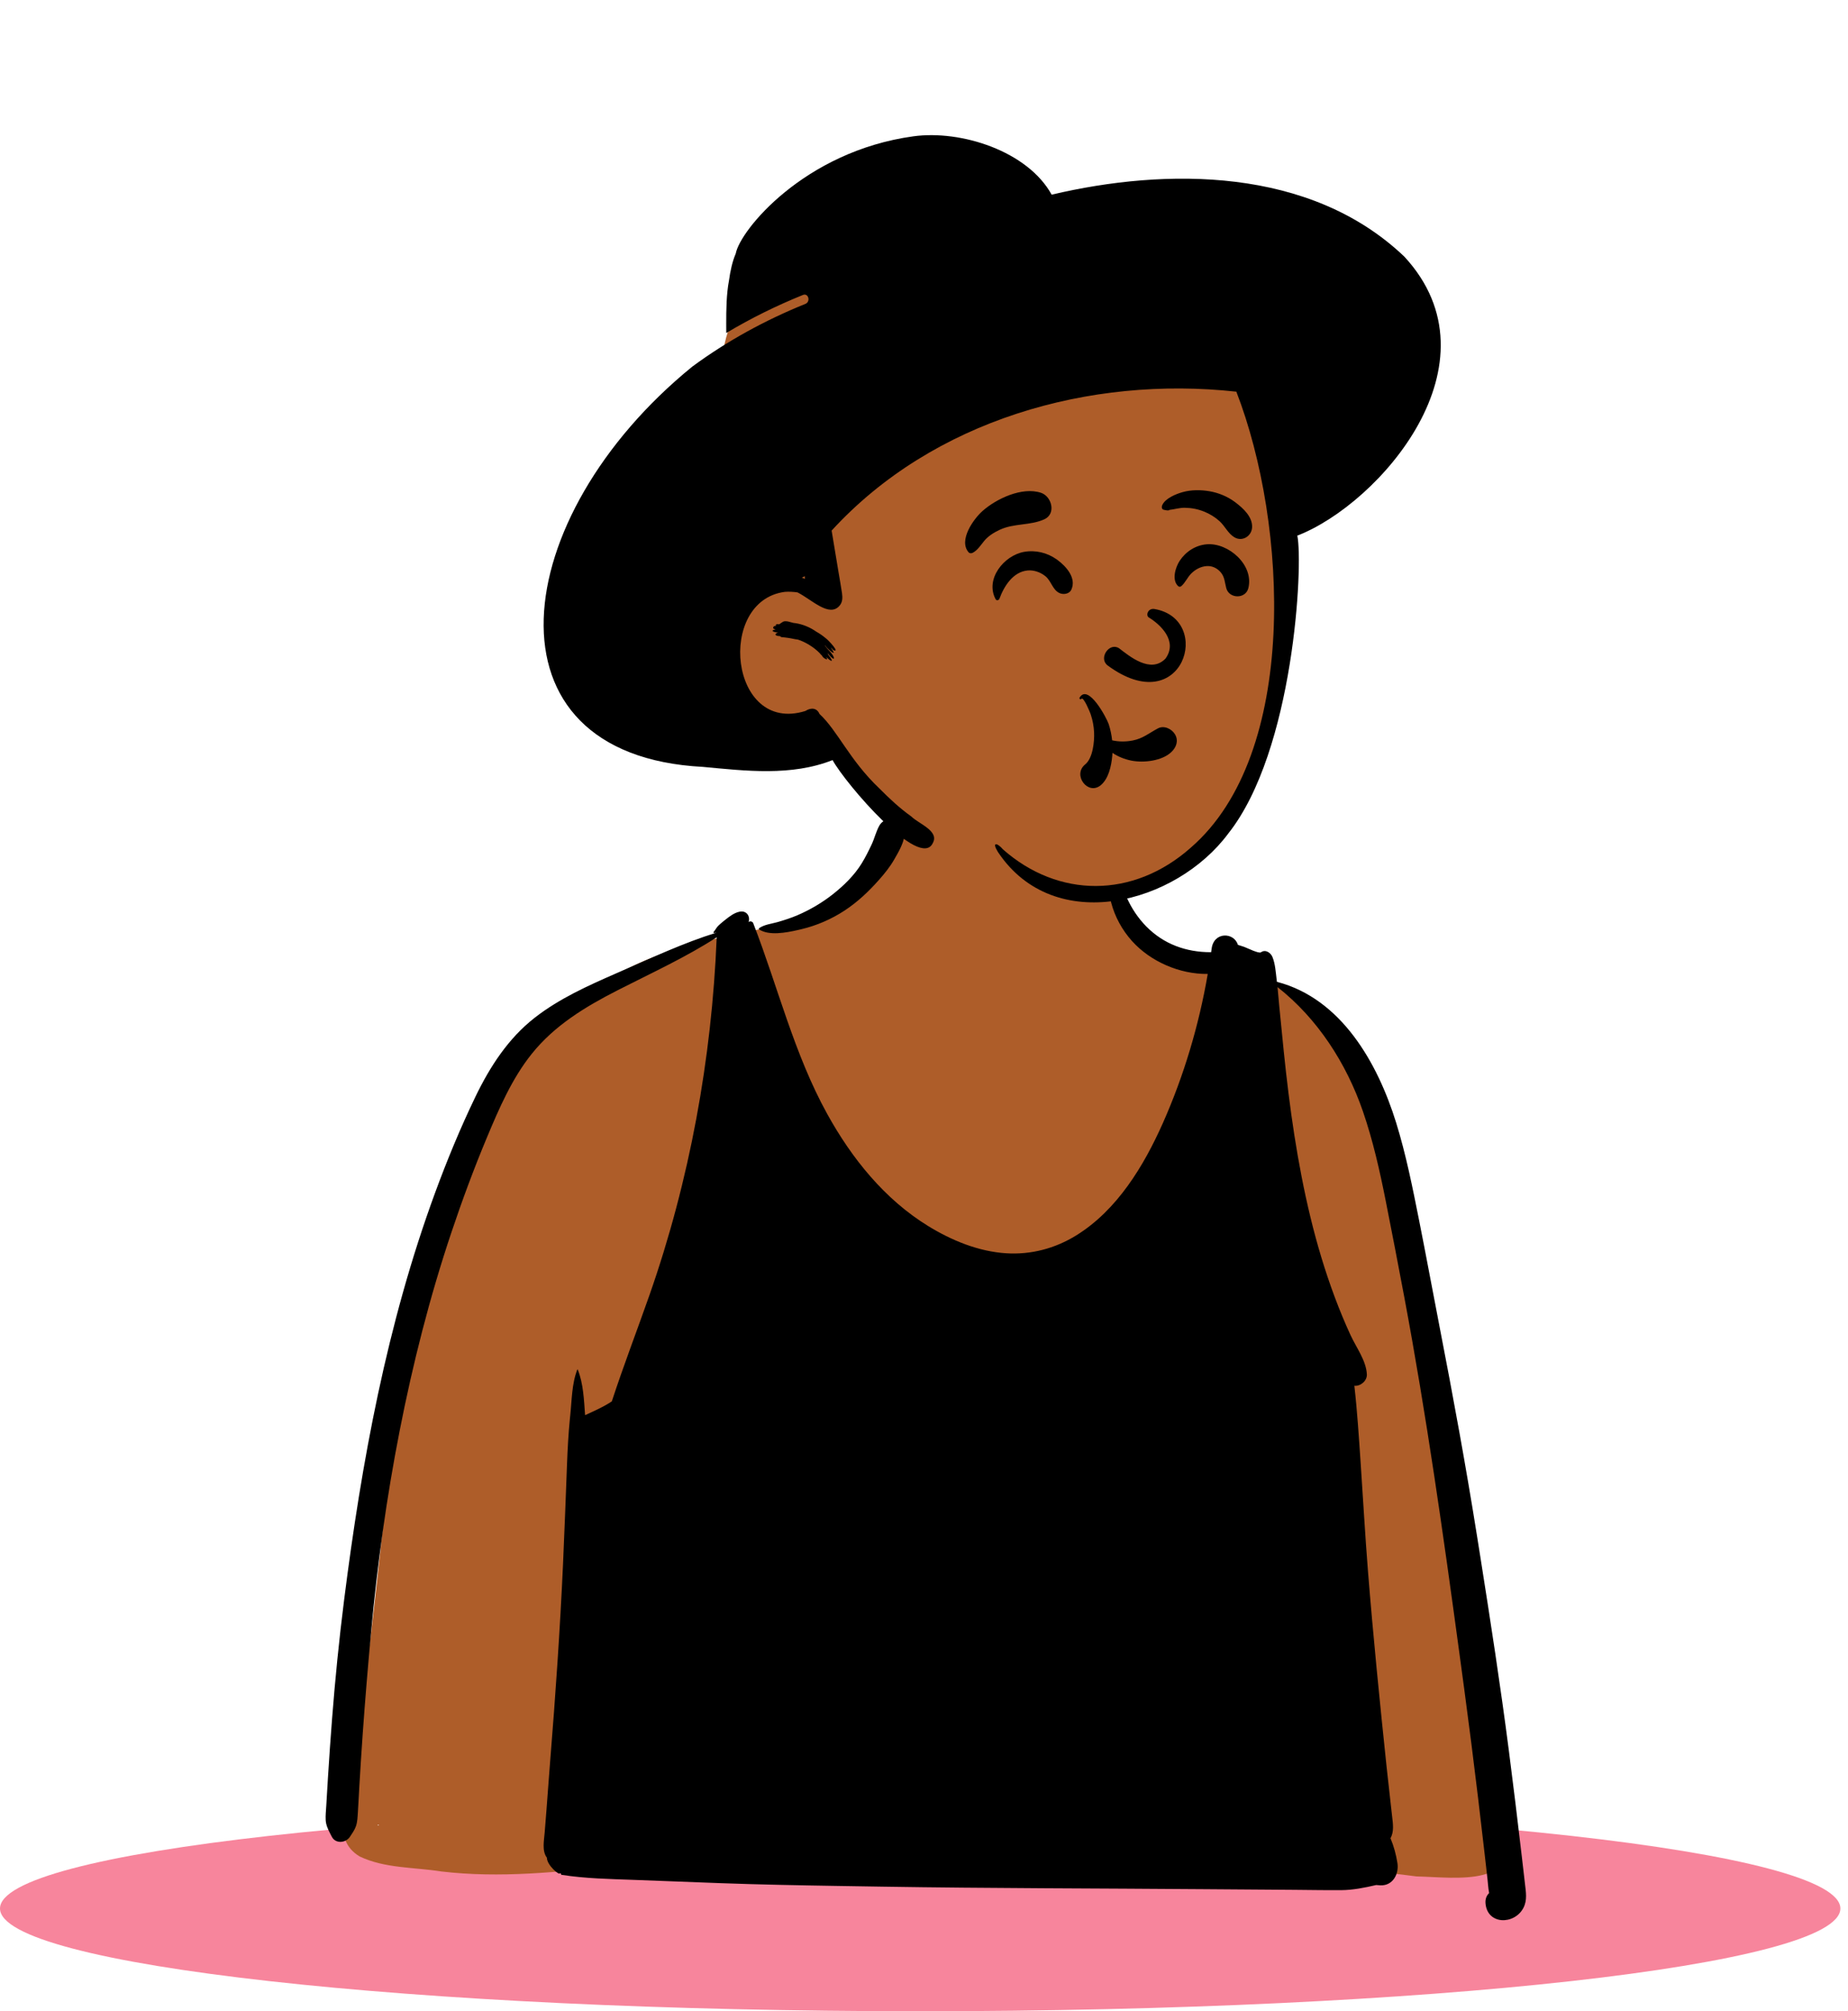
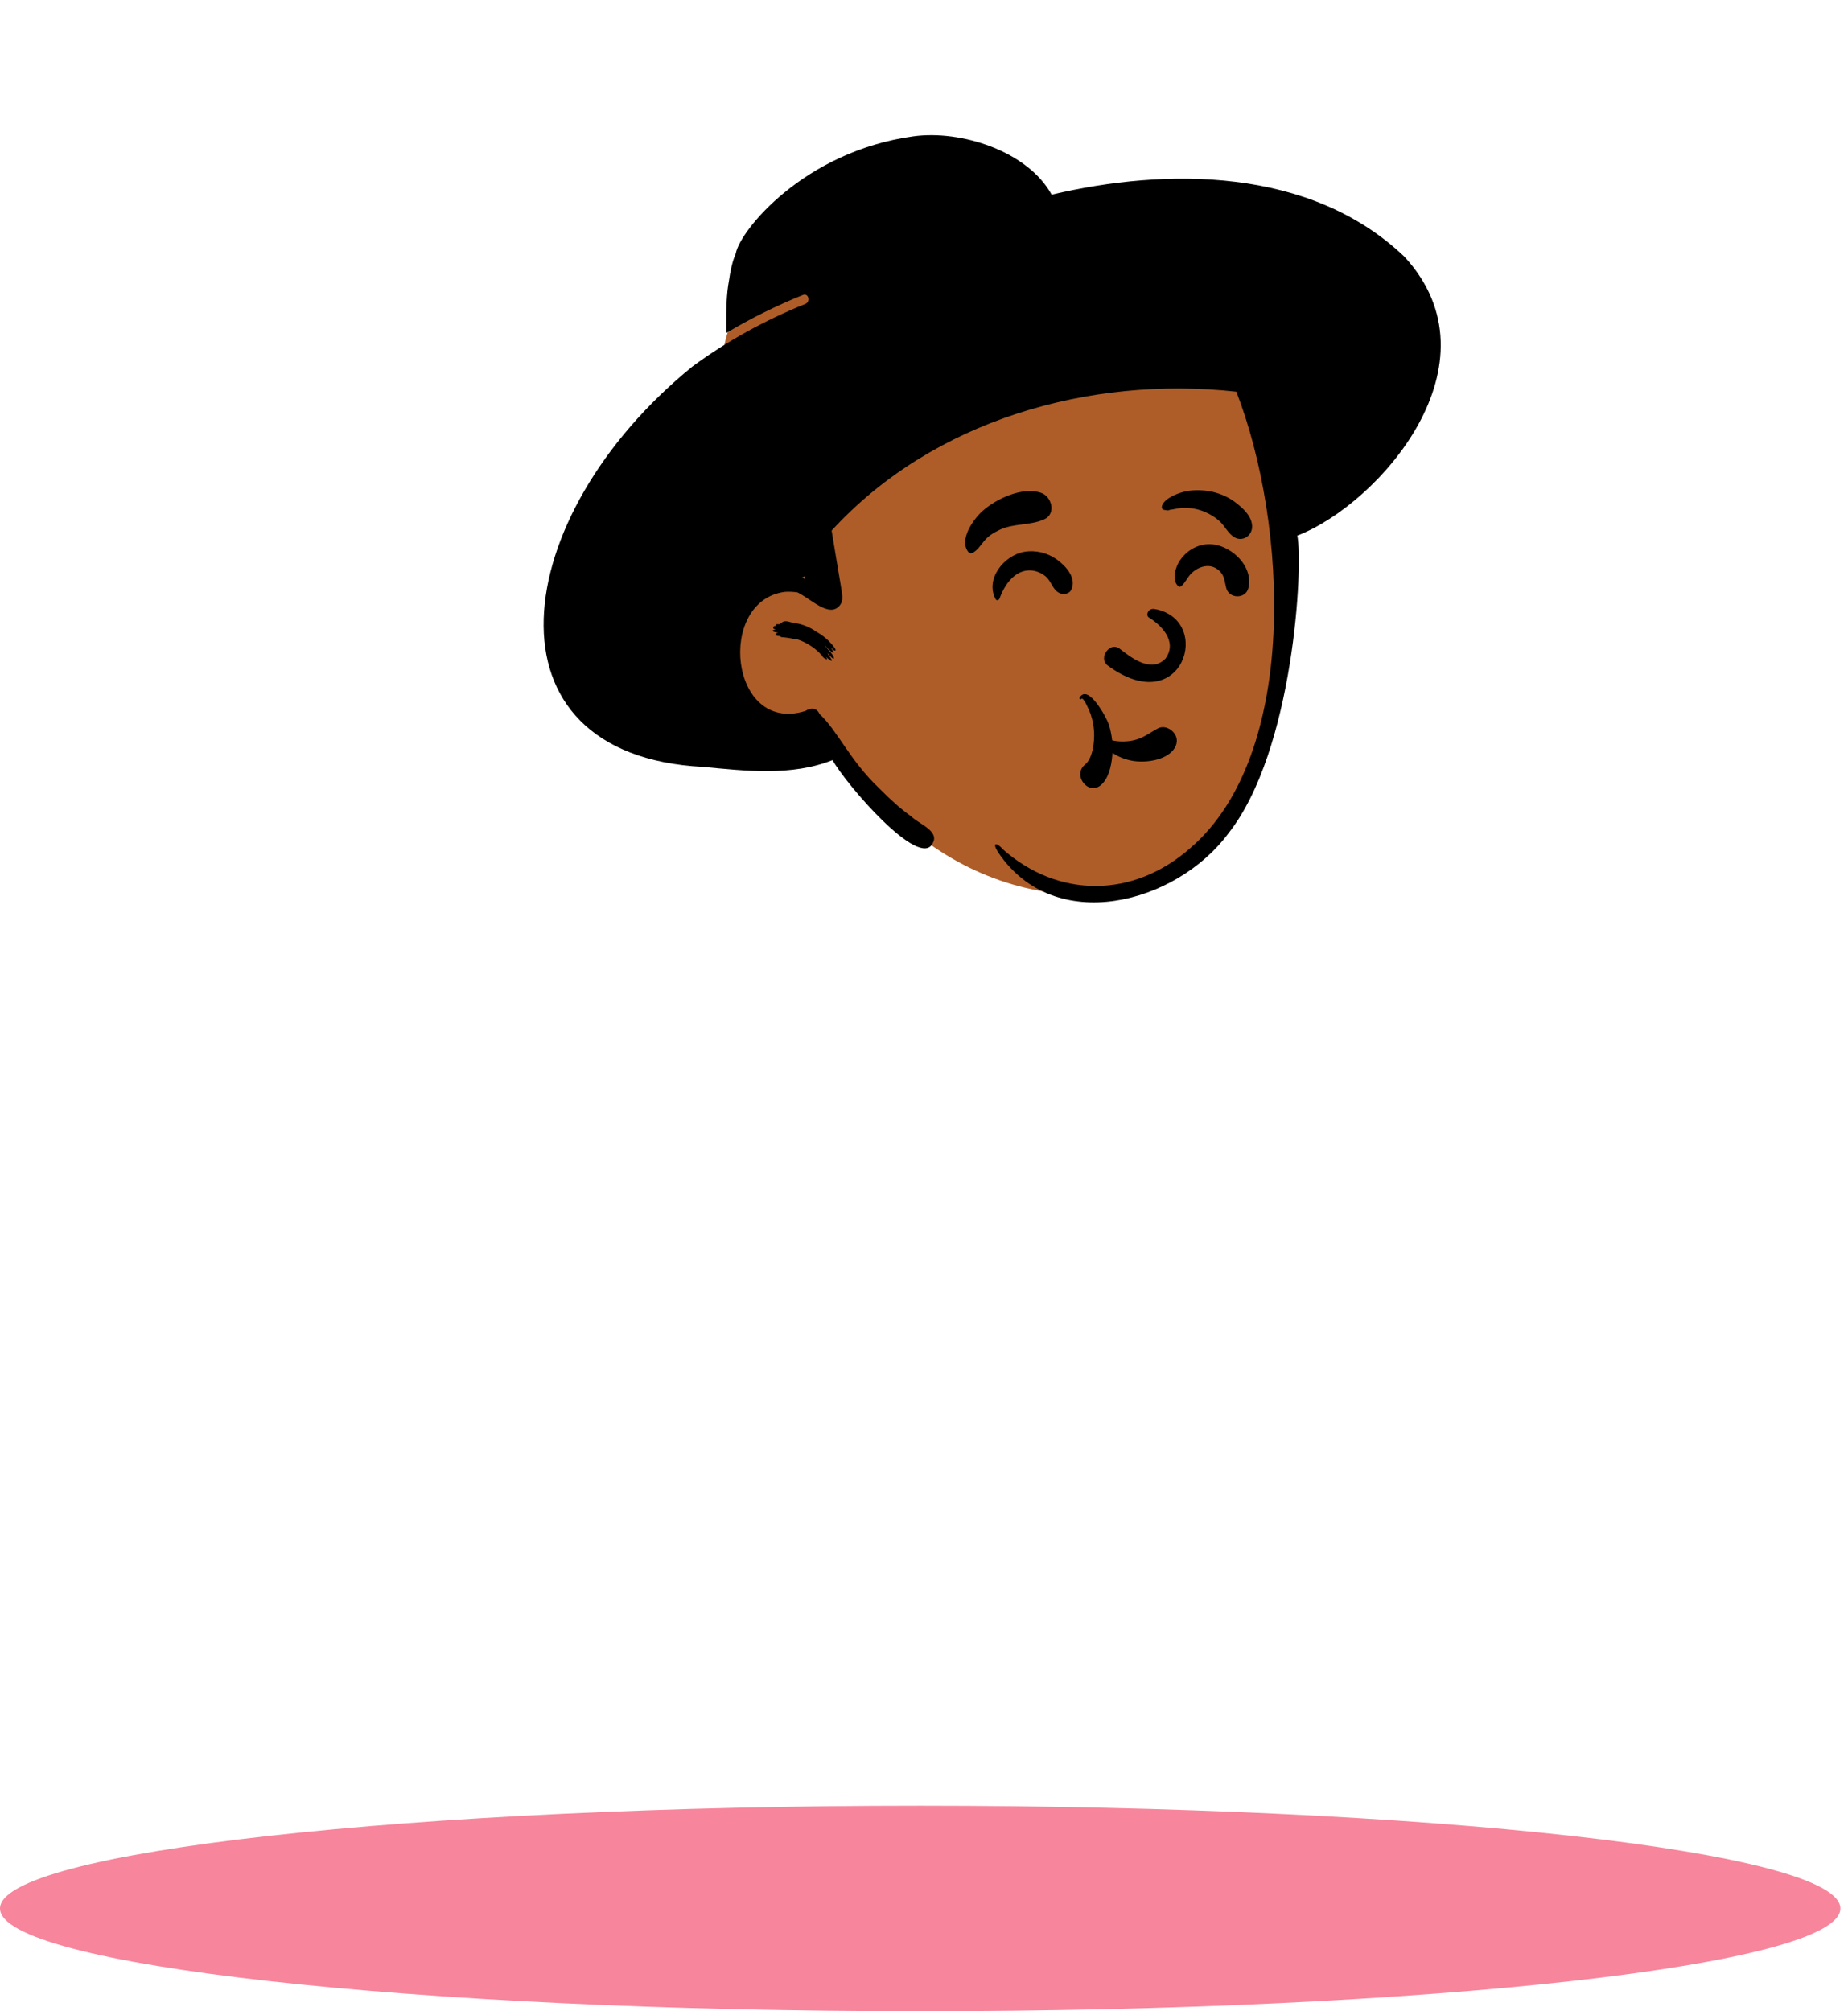
<svg xmlns="http://www.w3.org/2000/svg" width="295" height="321" viewBox="0 0 295 321" fill="none">
  <g clip-path="url(#clip0_1_784)">
    <path d="M146.892 321C228.018 321 293.783 313.657 293.783 304.599C293.783 295.541 228.018 288.198 146.892 288.198C65.766 288.198 0 295.541 0 304.599C0 313.657 65.766 321 146.892 321Z" fill="#F7859C" />
  </g>
-   <path fill-rule="evenodd" clip-rule="evenodd" d="M60.505 291.325C60.169 291.336 60.275 291.238 60.398 291.214C60.434 291.251 60.469 291.288 60.505 291.325ZM70.414 298.685C79.79 299.796 89.179 298.78 98.51 297.761C117.412 296.361 136.182 300.44 155.123 299.196C178.793 298.199 202.527 296.328 226.118 299.482C232.643 299.632 243.051 301.391 240.685 291.298C237.576 265.349 233.42 239.531 228.969 213.782C225.196 199.347 224.923 174.379 214.592 164.34C213.081 162.962 207.663 158.505 206.231 157.906C199.11 155.257 186.272 153.19 180.976 147.574C176.686 140.321 178.682 130.424 172.011 124.585C166.164 119.815 153.404 120.823 147.153 124.405C142.222 127.6 141.449 133.806 138.376 138.395C137.618 139.495 135.818 142.146 134.801 143.001C132.326 145.381 123.634 147.883 121.124 148.342C106.958 151.243 99.895 153.035 88.754 162.44C59.643 192.135 63.769 244.657 55.714 283.488C55.385 287.757 52.787 293.55 57.421 296.298C61.412 298.209 66.104 298.001 70.414 298.685Z" fill="#AE5D29" />
-   <path fill-rule="evenodd" clip-rule="evenodd" d="M177.729 137.702C177.763 137.601 177.926 137.584 177.951 137.702C178.348 139.518 179.092 141.509 179.847 143.211C180.614 144.936 181.662 146.52 182.986 147.866C185.76 150.684 189.328 151.97 193.241 151.973L193.335 151.975C193.353 151.844 193.373 151.712 193.392 151.581L193.419 151.384C193.776 148.684 196.984 148.762 197.611 150.8C197.929 150.901 198.247 151.002 198.562 151.108L198.625 151.131C199.157 151.333 200.957 152.228 201.287 151.99C202.014 151.467 202.845 152.066 203.122 152.734C203.573 153.827 203.648 155.178 203.795 156.365L203.815 156.518L203.837 156.703C214.132 159.377 219.909 169.668 222.858 179.149C224.456 184.288 225.501 189.591 226.552 194.863C227.676 200.503 228.712 206.157 229.809 211.799C231.972 222.918 234.018 234.063 235.796 245.248L236.312 248.497C237.94 258.783 239.527 269.062 240.861 279.395C241.581 284.965 242.257 290.541 242.908 296.122C243.024 297.117 243.14 298.112 243.255 299.108L243.426 300.603C243.578 301.944 243.837 303.269 243.174 304.523C241.736 307.243 237.382 307.223 237.135 303.74C237.086 303.047 237.32 302.518 237.707 302.148L237.702 302.09C237.698 302.055 237.694 302.029 237.693 302.017C237.564 301.325 237.53 300.593 237.451 299.893C237.278 298.401 237.111 296.907 236.94 295.412C236.612 292.564 236.282 289.716 235.939 286.87C235.247 281.097 234.514 275.332 233.738 269.571L232.968 263.876C230.393 244.89 227.71 225.909 224.18 207.074C223.218 201.947 222.23 196.827 221.216 191.709C220.254 186.863 219.174 182.039 217.561 177.36C214.928 169.717 210.324 162.56 203.933 157.543C204.032 158.502 204.103 159.465 204.194 160.424C204.429 162.885 204.678 165.344 204.929 167.803C205.844 176.712 207.084 185.606 209.2 194.318C210.248 198.635 211.525 202.895 213.081 207.057C213.848 209.106 214.684 211.129 215.601 213.115C216.509 215.079 218.099 217.178 218.195 219.366C218.24 220.379 217.179 221.278 216.198 221.169C216.657 225.2 216.915 229.273 217.189 233.294C217.589 239.118 217.907 244.953 218.373 250.772C219.206 261.197 220.252 271.606 221.347 282.006C221.564 284.068 221.799 286.128 222.033 288.188L222.228 289.918C222.36 291.039 222.559 292.382 221.963 293.377C222.496 294.66 222.861 295.979 223.073 297.353C223.341 299.063 222.363 300.98 220.365 300.906C220.138 300.899 219.911 300.879 219.685 300.855C217.833 301.283 215.986 301.66 214.062 301.673C211.607 301.69 209.146 301.641 206.69 301.623C201.938 301.591 197.186 301.559 192.435 301.52C175.233 301.382 158.024 301.389 140.825 301.113L133.944 301.004C127.635 300.903 121.326 300.786 115.02 300.556C110.678 300.399 106.336 300.239 101.996 300.064L101.112 300.03C97.283 299.891 93.449 299.819 89.662 299.233C89.567 299.217 89.526 299.119 89.541 299.032L89.546 299.009L89.381 298.972C89.285 299.386 87.287 297.647 87.302 296.491C86.474 295.414 86.861 293.695 86.95 292.448C87.036 291.233 87.144 290.016 87.24 288.801C87.445 286.207 87.62 283.61 87.83 281.016C88.676 270.554 89.405 260.066 89.879 249.582C90.118 244.297 90.31 239.01 90.513 233.725C90.604 231.319 90.73 228.911 90.967 226.515L91.028 225.917C91.287 223.488 91.262 220.876 92.157 218.587C92.17 218.555 92.212 218.555 92.224 218.587C93.129 220.815 93.215 223.404 93.398 225.848C93.43 225.838 93.462 225.833 93.496 225.826C94.746 225.232 96.009 224.698 97.192 223.963C97.353 223.865 97.508 223.761 97.666 223.66C99.528 217.969 101.685 212.371 103.67 206.717C110.084 188.433 113.625 168.961 114.409 149.6C109.517 152.751 104.189 155.203 99.009 157.836L98.524 158.083C93.422 160.69 88.537 163.649 84.905 168.17C81.739 172.107 79.67 176.904 77.735 181.529C75.656 186.498 73.782 191.557 72.068 196.662C68.591 207.02 65.899 217.631 63.798 228.351C61.724 238.931 60.242 249.589 59.251 260.322C58.745 265.797 58.284 271.276 57.897 276.763C57.7 279.54 57.525 282.319 57.362 285.101C57.283 286.451 57.224 287.804 57.135 289.154C57.081 289.932 57.071 290.735 56.815 291.475C56.6 292.09 56.22 292.606 55.865 293.15C55.217 294.143 53.58 294.323 52.971 293.15L52.707 292.642C52.358 291.966 52.039 291.285 51.992 290.504C51.947 289.765 52.038 288.994 52.08 288.252C52.162 286.752 52.255 285.249 52.349 283.748C52.546 280.592 52.766 277.436 53.012 274.282C53.503 267.965 54.134 261.665 54.928 255.377C57.722 233.294 61.756 211.326 69.454 190.369C71.358 185.188 73.481 180.048 75.878 175.074C78.196 170.264 81.128 165.723 85.384 162.412C89.301 159.363 93.855 157.323 98.38 155.342L98.946 155.094C104.018 152.879 109.08 150.494 114.377 148.849C114.258 148.863 114.143 148.878 114.042 148.913C113.926 148.95 113.857 148.799 113.928 148.718C114.229 148.385 114.355 148.043 114.7 147.715C114.939 147.489 115.187 147.275 115.442 147.068L115.809 146.776C116.481 146.243 117.188 145.698 118.034 145.513C119.23 145.251 119.817 146.338 119.481 147.188C119.654 146.964 120.117 147.03 120.238 147.338C124.173 157.479 126.758 168.214 132.054 177.796C135.965 184.875 141.212 191.411 148.176 195.686C151.916 197.982 156.197 199.746 160.618 200.025C164.588 200.274 168.408 199.266 171.784 197.184C178.328 193.151 182.601 186.07 185.649 179.208C189 171.654 191.392 163.605 192.797 155.444C188.344 155.506 183.644 153.476 180.683 150.167C179.124 148.425 177.963 146.303 177.374 144.042C176.779 141.76 176.969 139.885 177.729 137.702ZM140.369 131.777C140.912 130.808 142.115 130.488 143.099 130.882C144.191 131.321 144.519 132.38 144.364 133.457C144.184 134.719 143.372 136.081 142.741 137.182C142.08 138.335 141.23 139.398 140.349 140.39C138.692 142.263 136.919 143.95 134.816 145.33C132.723 146.703 130.355 147.73 127.922 148.304L127.343 148.439C125.45 148.871 122.757 149.367 121.18 148.339C121.104 148.289 121.106 148.188 121.18 148.139C122.033 147.545 123.175 147.439 124.156 147.159C125.226 146.851 126.299 146.501 127.322 146.062C129.342 145.195 131.275 144.051 132.996 142.687C134.725 141.317 136.396 139.683 137.553 137.798C138.135 136.852 138.631 135.859 139.106 134.859C139.588 133.856 139.829 132.743 140.369 131.777Z" fill="black" />
  <path fill-rule="evenodd" clip-rule="evenodd" d="M205.108 86.96C205.01 81.434 204.901 75.798 204.081 70.327C203.279 64.978 201.074 60.142 197.283 56.258C189.232 48.007 177.562 45.992 166.698 44.145L148.125 40.987C142.459 40.024 136.414 38.484 130.689 39.85C127.868 40.523 125.473 42.087 123.283 43.937C121.173 45.72 118.904 47.635 117.474 50.034C116.041 52.437 115.548 55.245 115.083 57.963C114.557 61.026 114.149 64.114 113.859 67.209C113.278 73.409 113.199 79.657 113.621 85.87C113.825 88.884 114.15 91.889 114.564 94.881C114.77 96.364 115.002 97.844 115.265 99.319C115.342 99.754 115.401 100.235 115.48 100.722C114.894 102.39 114.562 104.119 114.588 105.839C114.667 110.909 118.939 114.1 123.246 115.813C125.743 116.807 128.354 117.482 130.807 118.592C133.388 119.759 135.145 121.652 136.91 123.811C140.276 127.928 144.074 131.629 148.411 134.716C157.606 141.262 169.252 144.359 180.409 142.008C183.085 141.445 185.786 140.569 188.192 139.25C190.733 137.857 192.643 135.839 194.247 133.452C197.226 129.022 199.362 124.034 200.978 118.958C202.626 113.78 203.796 108.592 204.434 103.193C205.07 97.811 205.204 92.375 205.108 86.96Z" fill="#AE5D29" />
  <path fill-rule="evenodd" clip-rule="evenodd" d="M145.784 21.759C153.46 20.701 164.054 24.139 167.877 31.07C186.127 26.76 209.145 26.619 224.187 40.967C239.883 57.986 220.168 80.427 207.096 85.487C208.047 90.12 206.563 119.804 196.063 133.045C187.73 144.264 168.323 149.441 159.343 136.041L159.273 135.931C158.311 134.383 159.14 134.433 160.127 135.584C168.921 143.33 180.876 143.463 190.09 135.287C207.356 120.345 205.576 83.707 197.36 62.512C173.964 59.938 148.914 67.041 132.754 84.684L133.847 91.274C134.033 92.396 134.244 93.518 134.406 94.645C134.509 95.367 134.521 96.085 134.021 96.669C132.373 98.598 129.594 95.699 127.308 94.546C126.634 94.451 125.958 94.414 125.294 94.461C114.311 95.878 116.475 117.221 128.547 113.48C129.561 112.847 130.432 113.04 130.826 113.959C133.703 116.599 135.6 121.308 140.38 125.843C142.067 127.544 143.602 128.967 145.499 130.332C146.614 131.461 149.976 132.612 148.91 134.544C146.894 138.939 135.008 125.132 132.906 121.313C126.322 123.918 119.025 123.033 112.201 122.396C76.203 120.521 81.009 82.509 110.515 58.51C116.07 54.414 122.198 51.072 128.568 48.501C129.438 48.15 129.058 46.719 128.176 47.075C123.961 48.777 119.852 50.802 115.935 53.147L115.929 51.745C115.923 49.385 115.96 46.927 116.37 44.77C116.574 43.276 116.918 41.679 117.448 40.479C118.103 36.797 128.362 24.16 145.784 21.759ZM124.814 99.361C125.37 98.832 126.407 99.463 126.902 99.447C128.168 99.621 129.37 100.156 130.307 100.817C130.926 101.164 131.36 101.49 131.723 101.79L131.733 101.788C131.73 101.788 131.726 101.79 131.723 101.791L131.758 101.814C132.285 102.19 134.218 104.306 132.997 103.737C132.906 103.618 132.813 103.505 132.719 103.393C132.709 103.408 132.695 103.423 132.678 103.438L132.747 103.54C133.784 105.103 131.993 103.456 131.717 103.018C131.704 103.029 131.689 103.036 131.675 103.044L132.034 103.481C132.084 103.544 132.123 103.593 132.156 103.635L132.232 103.708C133.431 104.89 133.469 105.953 132.075 104.206C132.13 104.289 132.174 104.376 132.18 104.453L132.263 104.559C133.357 105.971 132.467 105.47 131.923 104.866L131.878 104.814L131.887 104.828C132.393 105.609 131.389 105.061 131.212 104.644L131.204 104.625C131.011 104.467 130.892 104.29 130.851 104.245L130.844 104.237C129.903 103.271 128.539 102.454 127.38 102.083C127.212 102.051 127.042 102.025 126.871 102.007C126.174 101.851 125.469 101.745 124.758 101.687C124.671 101.677 124.582 101.613 124.516 101.53C123.44 101.494 123.772 101.052 124.219 100.97L124.227 100.968L124.138 100.961C123.447 100.893 122.976 100.645 123.674 100.493L123.763 100.475C123.752 100.458 123.742 100.441 123.733 100.424C123.135 100.358 123.525 99.776 123.857 99.917C123.717 99.459 124.356 99.688 124.436 99.62C124.496 99.552 124.572 99.492 124.615 99.489C124.808 99.353 124.714 99.365 124.814 99.361ZM128.474 91.954L128.334 92.036C128.22 92.102 128.104 92.146 127.987 92.172C128.152 92.243 128.315 92.319 128.477 92.4C128.474 92.301 128.472 92.201 128.472 92.102L128.474 91.954Z" fill="black" />
  <path fill-rule="evenodd" clip-rule="evenodd" d="M172.349 111.326C173.728 109.058 176.668 114.612 176.981 115.567C177.257 116.413 177.44 117.28 177.533 118.157C178.602 118.396 179.713 118.397 180.808 118.187C182.437 117.874 183.433 117 184.848 116.248C185.826 115.729 187.058 116.338 187.566 117.199C188.164 118.212 187.783 119.264 186.997 120.019C185.505 121.452 182.57 121.781 180.623 121.4C179.508 121.182 178.485 120.764 177.583 120.157C177.577 120.27 177.573 120.384 177.564 120.497L177.546 120.693C177.397 122.282 176.96 124.28 175.725 125.313C173.699 127.009 171.2 123.748 173.168 122.054L173.229 122.003C174.452 121.016 174.719 118.366 174.653 116.906C174.61 115.954 174.436 114.989 174.135 114.082L174.073 113.901C173.983 113.645 172.995 111.213 172.638 111.523L172.621 111.541C172.473 111.716 172.236 111.512 172.349 111.326ZM183.362 98.532C185.224 99.663 188.061 102.3 186.058 105.104C183.7 107.576 180.305 104.742 178.633 103.46C177.081 102.466 175.339 105.021 176.778 106.181C188.866 115.124 193.772 98.828 184.304 97.203C183.261 97.023 182.874 98.182 183.362 98.532ZM163.479 88.079C165.299 87.757 167.163 88.209 168.669 89.272L168.783 89.355C170.233 90.415 171.857 92.276 171.024 94.103C170.69 94.837 169.689 94.952 169.054 94.62C167.997 94.066 167.806 92.703 166.863 91.949C166.089 91.331 165.048 90.956 164.051 91.046C161.711 91.258 160.271 93.565 159.545 95.552C159.452 95.807 159.078 95.906 158.932 95.633C157.218 92.432 160.252 88.651 163.479 88.079ZM192.627 86.871C196.113 86.584 200.194 90.195 199.276 93.871C198.836 95.635 196.217 95.585 195.751 93.871C195.495 92.928 195.521 92.094 194.841 91.311C194.28 90.665 193.484 90.289 192.627 90.347C191.683 90.41 190.813 90.882 190.151 91.544C189.554 92.143 189.196 93.018 188.578 93.547C188.425 93.677 188.221 93.686 188.071 93.547C187.006 92.566 187.645 90.523 188.32 89.499C189.287 88.033 190.861 87.017 192.627 86.871ZM156.841 81.558C159.077 79.58 163.14 77.67 166.156 78.644C167.889 79.203 168.645 81.995 166.71 82.879C164.469 83.904 161.885 83.487 159.604 84.549C158.646 84.995 157.745 85.552 157.078 86.37C156.552 87.015 156.017 87.863 155.258 88.234C155.058 88.332 154.787 88.335 154.627 88.153C152.961 86.27 155.386 82.845 156.841 81.558ZM188.784 78.546C190.166 78.158 191.699 78.166 193.103 78.409C194.507 78.653 195.932 79.234 197.078 80.082L197.211 80.181C198.461 81.123 199.954 82.493 199.874 84.162C199.807 85.555 198.341 86.498 197.074 85.767C196.042 85.172 195.556 83.979 194.682 83.184C193.96 82.529 193.113 82.012 192.209 81.65C191.205 81.247 190.199 81.059 189.122 81.041C188.292 81.027 187.457 81.299 186.643 81.386C186.71 81.523 186.067 81.46 185.698 81.338C185.425 81.221 185.423 80.876 185.518 80.652C185.987 79.543 187.697 78.85 188.784 78.546Z" fill="black" />
  <defs>
    <clipPath id="clip0_1_784">
      <rect width="294" height="33" fill="white" transform="translate(0 288)" />
    </clipPath>
  </defs>
</svg>